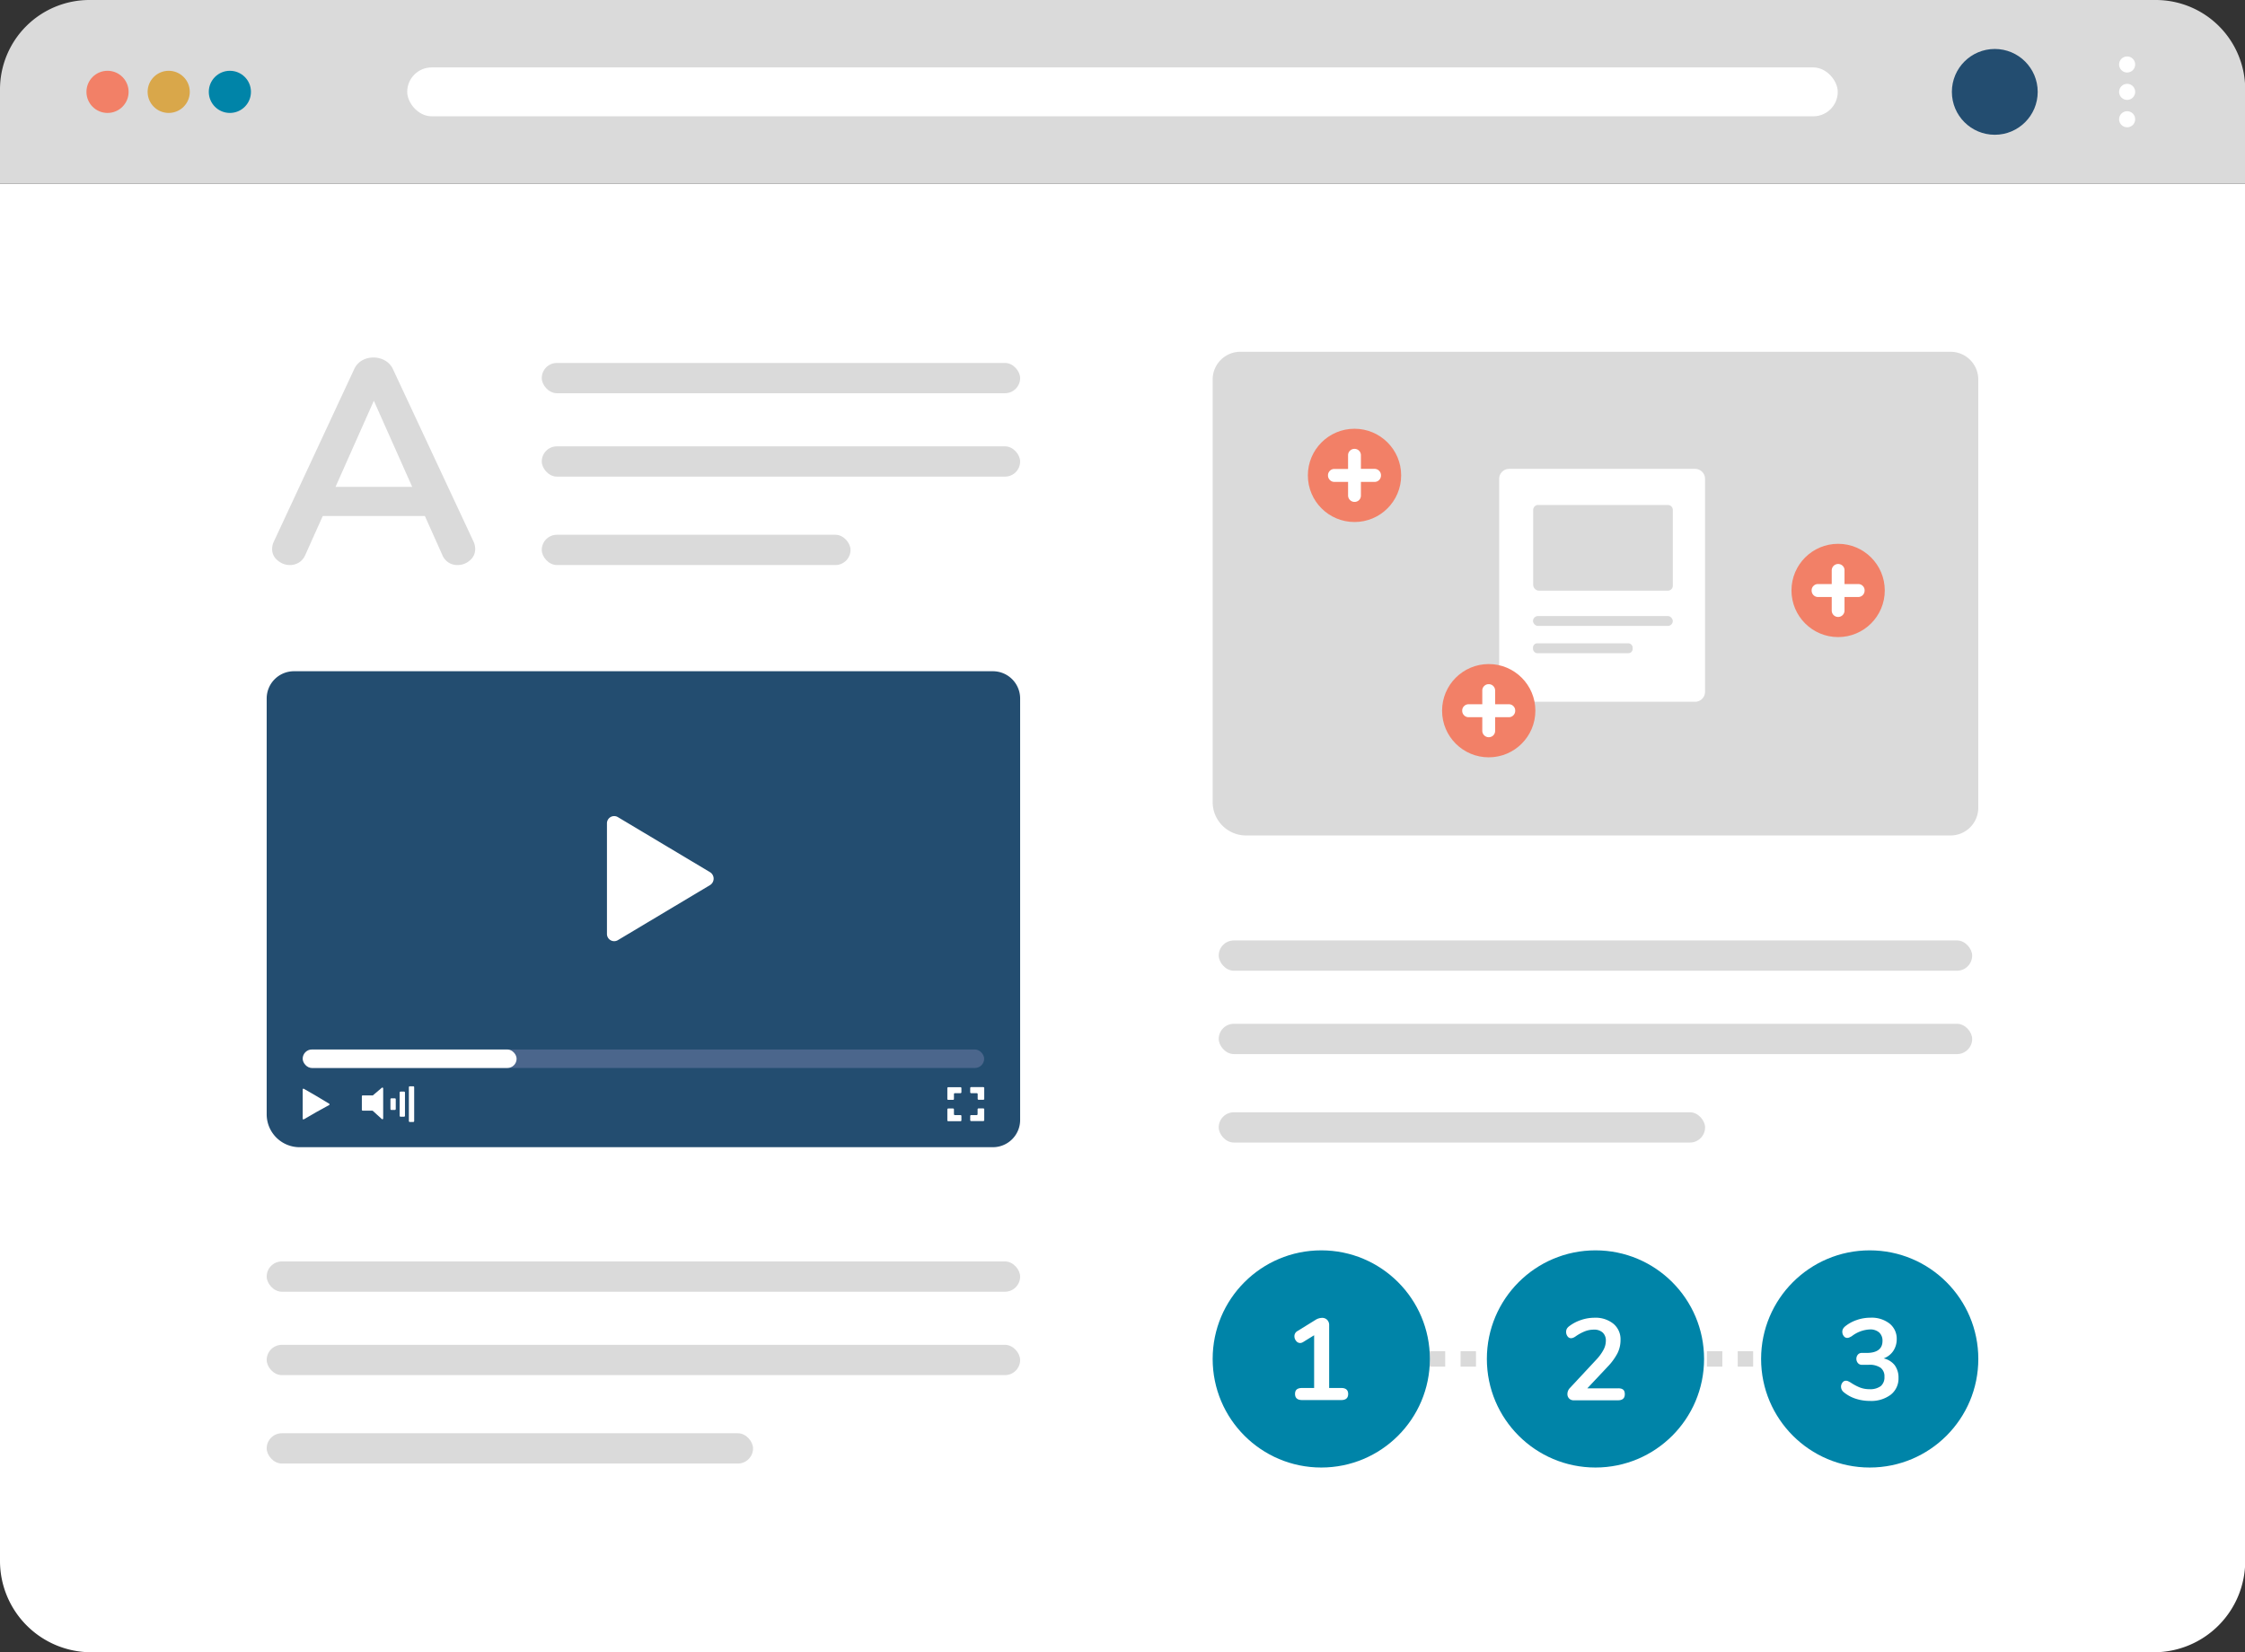
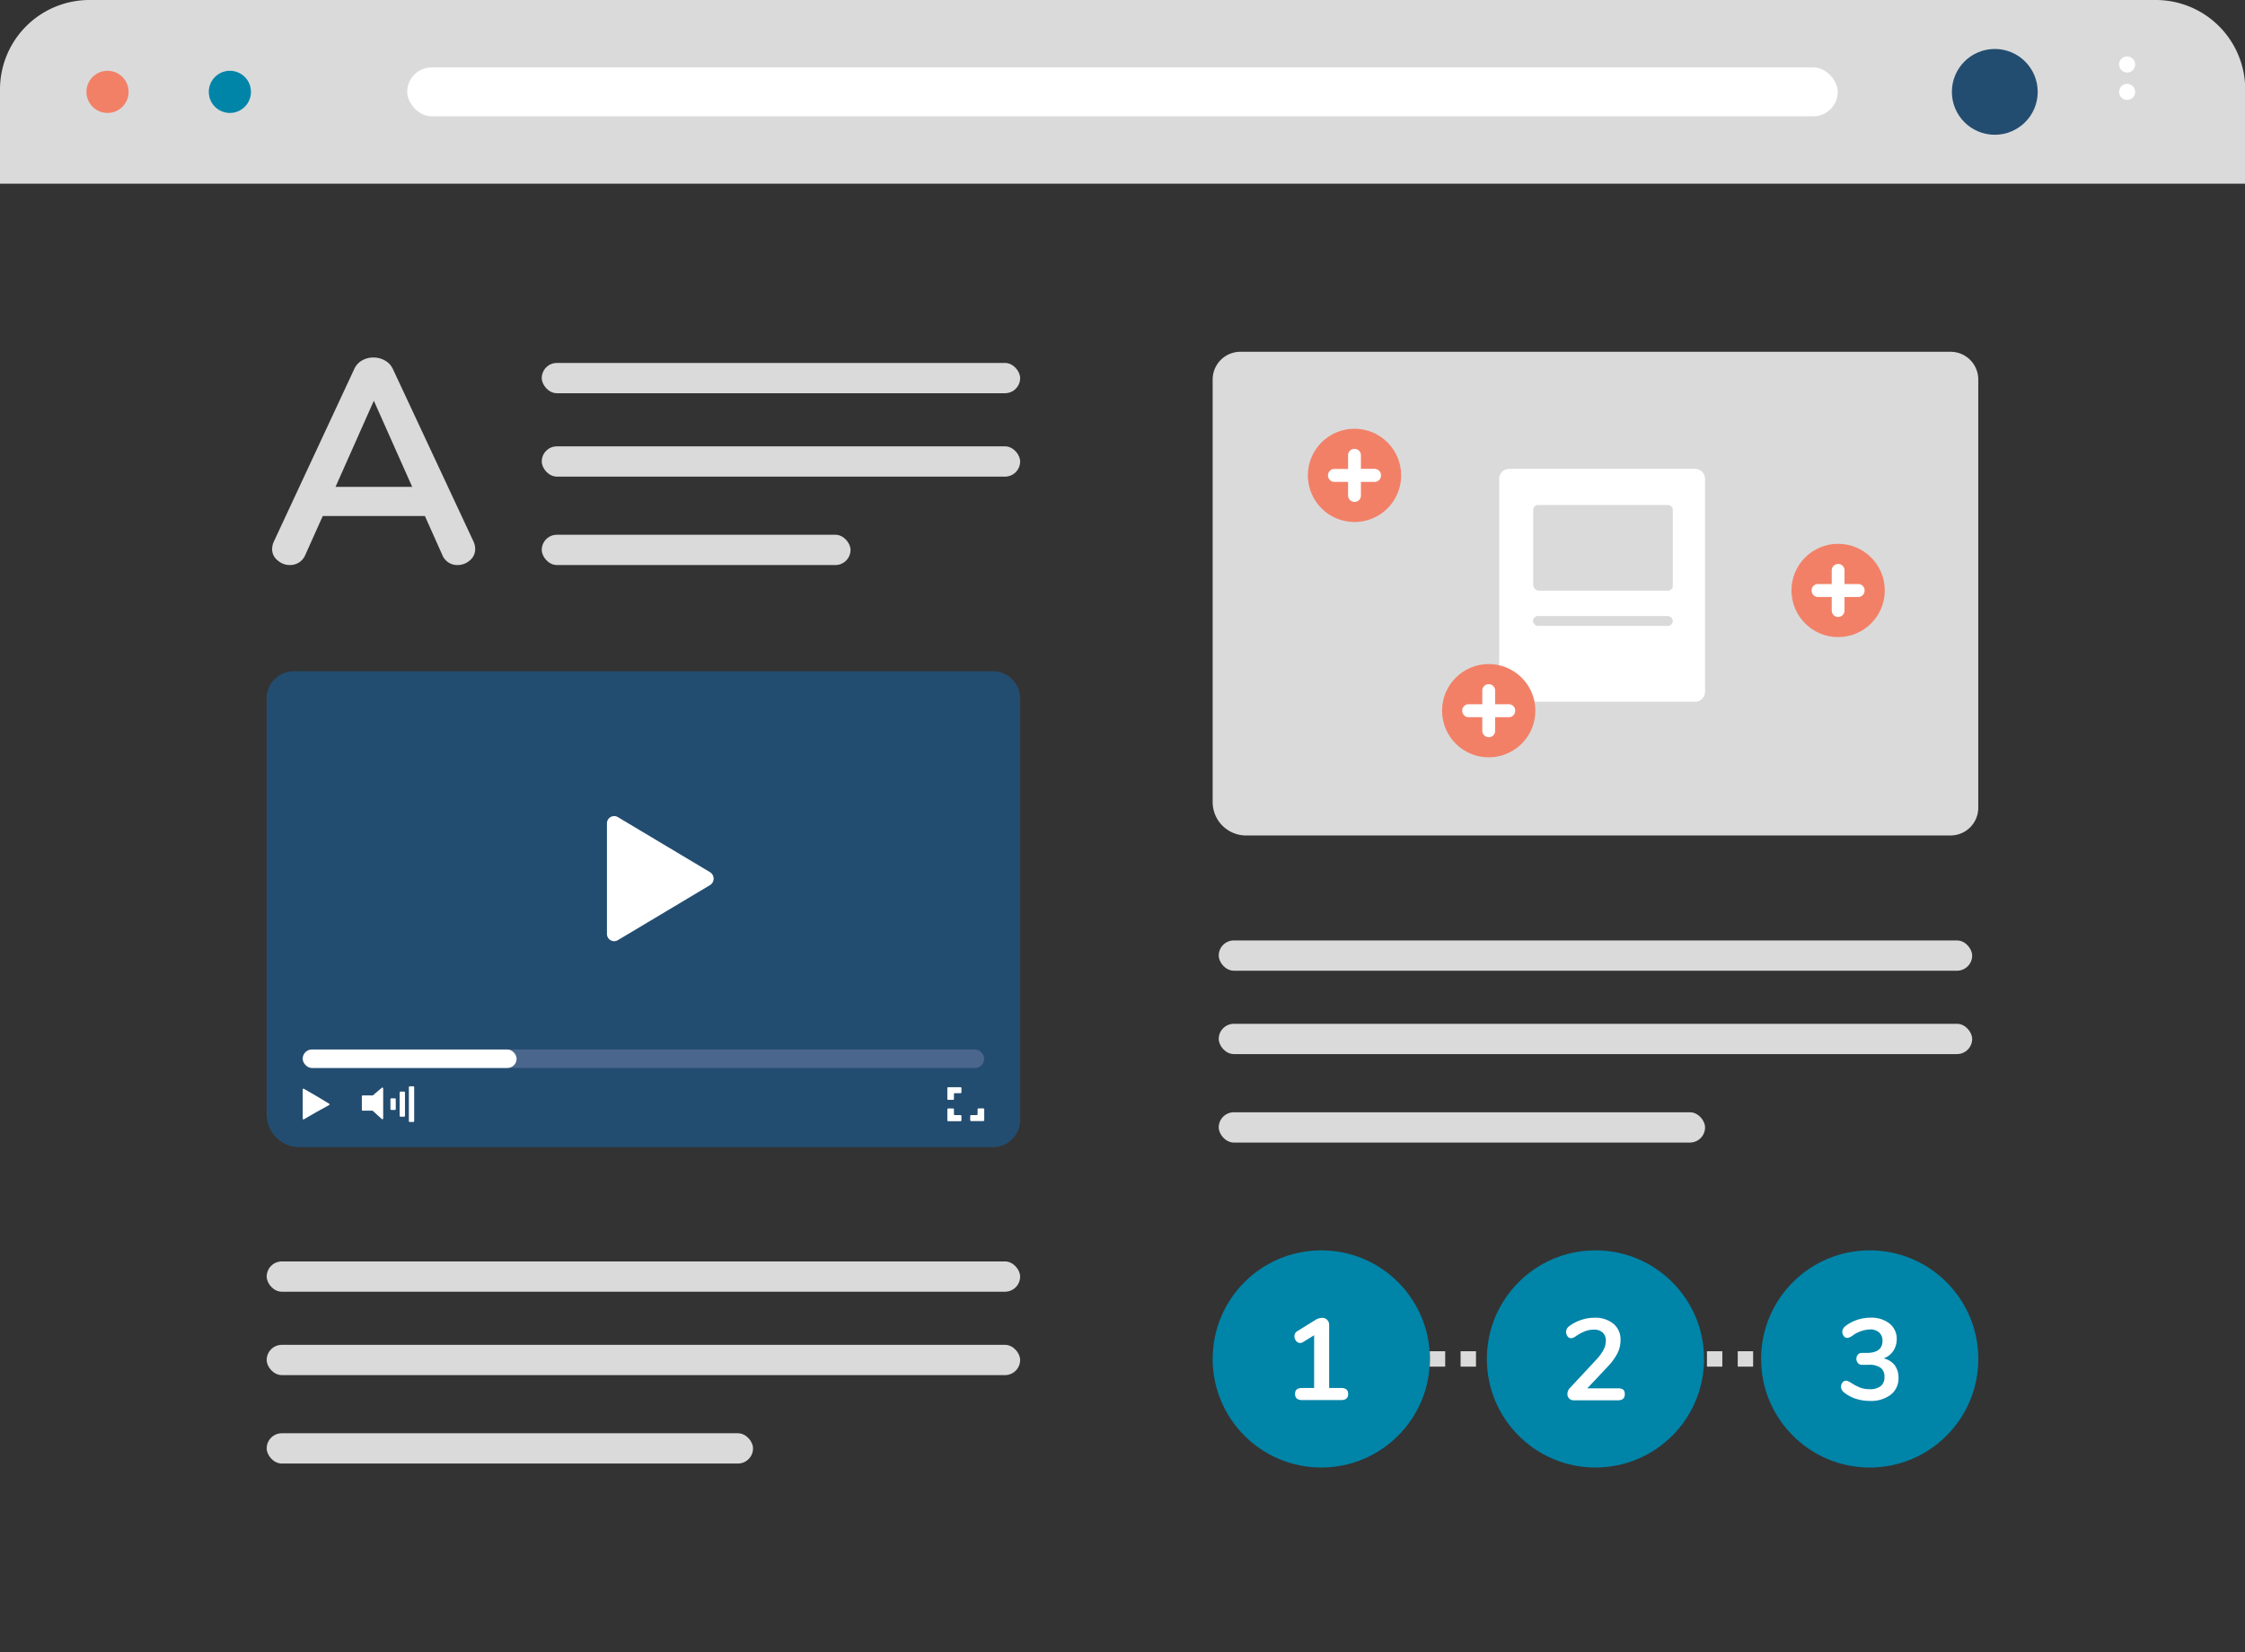
<svg xmlns="http://www.w3.org/2000/svg" viewBox="0 0 540.95 398.19">
  <rect x="0" y="0" width="540.95" height="398.19" fill="#333333" stroke="none" />
  <g id="Calque_2" data-name="Calque 2">
    <g id="Calque_1-2" data-name="Calque 1">
-       <path d="M541,44.27V376.2a22,22,0,0,1-22,22H22a22,22,0,0,1-22-22V44.27Z" fill="#fff" />
      <path d="M541,21.56V44.27H0V21.56A21.55,21.55,0,0,1,21.55,0H519.4A21.55,21.55,0,0,1,541,21.56Z" fill="#dadada" />
      <rect x="98.12" y="16.25" width="344.7" height="11.78" rx="5.89" fill="#fff" />
      <circle cx="25.91" cy="22.14" r="5.08" fill="#f28067" />
-       <circle cx="40.65" cy="22.14" r="5.08" fill="#d9a74a" />
      <circle cx="55.39" cy="22.14" r="5.08" fill="#0084a8" />
      <circle cx="480.66" cy="22.14" r="10.34" fill="#234d70" />
-       <circle cx="512.55" cy="28.74" r="1.94" fill="#fff" />
      <circle cx="512.55" cy="22.14" r="1.94" fill="#fff" />
      <circle cx="512.55" cy="15.54" r="1.94" fill="#fff" />
      <rect x="130.54" y="87.47" width="115.27" height="7.3" rx="3.65" fill="#dadada" />
      <rect x="130.54" y="107.57" width="115.27" height="7.3" rx="3.65" fill="#dadada" />
      <rect x="130.54" y="128.88" width="74.4" height="7.3" rx="3.65" fill="#dadada" />
      <rect x="64.26" y="304.01" width="181.55" height="7.3" rx="3.65" fill="#dadada" />
      <rect x="64.26" y="324.11" width="181.55" height="7.3" rx="3.65" fill="#dadada" />
      <rect x="64.26" y="345.42" width="117.19" height="7.3" rx="3.65" fill="#dadada" />
      <rect x="293.66" y="226.65" width="181.55" height="7.3" rx="3.65" fill="#dadada" />
      <rect x="293.66" y="246.74" width="181.55" height="7.3" rx="3.65" fill="#dadada" />
      <rect x="293.66" y="268.06" width="117.19" height="7.3" rx="3.65" fill="#dadada" />
      <path d="M114.5,132.33a3.47,3.47,0,0,1-1.29,2.73,4.42,4.42,0,0,1-3,1.12,3.86,3.86,0,0,1-3.64-2.45l-4.19-9.37H77.77l-4.2,9.37A3.94,3.94,0,0,1,72,135.59a4.12,4.12,0,0,1-2.16.59,4.42,4.42,0,0,1-2.94-1.12,3.42,3.42,0,0,1-1.33-2.73,4.35,4.35,0,0,1,.42-1.82L85.33,89a4.55,4.55,0,0,1,1.92-2.14A5.48,5.48,0,0,1,90,86.16a5.54,5.54,0,0,1,2.77.73A4.55,4.55,0,0,1,94.7,89l19.38,41.48A4.35,4.35,0,0,1,114.5,132.33Zm-33.65-15H99.32L90.08,96.58Z" fill="#dadada" />
      <path d="M70.83,161.77H239.24a6.57,6.57,0,0,1,6.57,6.57V269.91a6.57,6.57,0,0,1-6.57,6.57H72.19a7.93,7.93,0,0,1-7.93-7.93V168.34A6.57,6.57,0,0,1,70.83,161.77Z" fill="#234d70" />
      <path d="M171.09,210.2a1.83,1.83,0,0,1,0,3.11L148.85,226.6a1.74,1.74,0,0,1-2.6-1.56V198.47a1.74,1.74,0,0,1,2.6-1.56Z" fill="#fff" />
      <rect x="72.94" y="252.93" width="164.2" height="4.46" rx="2.23" fill="#4b668c" />
      <rect x="72.94" y="252.93" width="51.54" height="4.46" rx="2.23" fill="#fff" />
      <path d="M92,262.16,89.83,264a.19.19,0,0,1-.13,0H87.38a.2.2,0,0,0-.19.2v3.28a.2.2,0,0,0,.19.19H89.7a.19.19,0,0,1,.13.05L92,269.69a.2.2,0,0,0,.33-.14v-7.24A.2.2,0,0,0,92,262.16Z" fill="#fff" />
      <rect x="94.08" y="264.7" width="1.28" height="2.8" rx="0.19" fill="#fff" />
      <rect x="96.3" y="263.08" width="1.28" height="6.05" rx="0.19" fill="#fff" />
      <rect x="98.52" y="261.8" width="1.28" height="8.6" rx="0.19" fill="#fff" />
-       <path d="M79.32,266a.18.18,0,0,1,0,.31L76.26,268l-3.05,1.76a.18.18,0,0,1-.27-.15v-7.06a.18.18,0,0,1,.27-.15l3.05,1.76Z" fill="#fff" />
+       <path d="M79.32,266a.18.18,0,0,1,0,.31L76.26,268l-3.05,1.76a.18.18,0,0,1-.27-.15v-7.06a.18.18,0,0,1,.27-.15l3.05,1.76" fill="#fff" />
      <path d="M229.86,264.83v-1.14a.22.22,0,0,1,.22-.23h1.36a.22.22,0,0,0,.22-.22v-1a.22.22,0,0,0-.22-.22H228.5a.22.22,0,0,0-.23.22v2.61a.22.22,0,0,0,.23.22h1.13A.22.22,0,0,0,229.86,264.83Z" fill="#fff" />
      <path d="M235.56,267.37v1.15a.22.22,0,0,1-.22.22H234a.22.22,0,0,0-.22.22v1a.22.22,0,0,0,.22.22h2.94a.22.22,0,0,0,.22-.22v-2.61a.22.22,0,0,0-.22-.22h-1.14A.22.22,0,0,0,235.56,267.37Z" fill="#fff" />
-       <path d="M234,263.46h1.36a.22.22,0,0,1,.22.23v1.14a.22.22,0,0,0,.22.22h1.14a.22.22,0,0,0,.22-.22v-2.61a.22.22,0,0,0-.22-.22H234a.22.22,0,0,0-.22.22v1A.22.22,0,0,0,234,263.46Z" fill="#fff" />
      <path d="M231.44,268.74h-1.36a.22.22,0,0,1-.22-.22v-1.15a.22.22,0,0,0-.23-.22H228.5a.22.22,0,0,0-.23.22V270a.22.22,0,0,0,.23.22h2.94a.22.22,0,0,0,.22-.22v-1A.22.22,0,0,0,231.44,268.74Z" fill="#fff" />
      <line x1="307.42" y1="327.51" x2="443.23" y2="327.51" fill="none" stroke="#dadada" stroke-miterlimit="10" stroke-width="3.71" stroke-dasharray="3.71" />
      <circle cx="318.37" cy="327.51" r="26.17" fill="#0084a8" />
      <path d="M324.85,335.94c0,1-.56,1.48-1.67,1.48h-9.43c-1.13,0-1.7-.5-1.7-1.48s.57-1.43,1.7-1.43h2.9V321.8L314,323.44a1.44,1.44,0,0,1-.69.23,1.2,1.2,0,0,1-1-.51,1.71,1.71,0,0,1-.41-1.11,1.4,1.4,0,0,1,.73-1.26l4.32-2.67a3.08,3.08,0,0,1,1.59-.51,1.66,1.66,0,0,1,1.25.48,1.74,1.74,0,0,1,.48,1.31v15.11h2.93C324.29,334.51,324.85,335,324.85,335.94Z" fill="#fff" />
      <circle cx="384.44" cy="327.51" r="26.17" fill="#0084a8" />
      <path d="M391.51,336c0,1-.56,1.48-1.67,1.48h-10.6a1.51,1.51,0,0,1-1.14-.43,1.49,1.49,0,0,1-.42-1.07,2.12,2.12,0,0,1,.64-1.51l6.36-6.83a10.93,10.93,0,0,0,1.71-2.36,4.63,4.63,0,0,0,.55-2.13,2.57,2.57,0,0,0-.76-2,3,3,0,0,0-2.14-.7,5.85,5.85,0,0,0-2.22.43,11,11,0,0,0-2.16,1.19,3.2,3.2,0,0,1-.56.32,1.41,1.41,0,0,1-.56.12,1,1,0,0,1-.82-.44,1.69,1.69,0,0,1-.35-1.06,1.67,1.67,0,0,1,.15-.73,2,2,0,0,1,.49-.58,9.69,9.69,0,0,1,2.88-1.55,10,10,0,0,1,3.29-.57,6.84,6.84,0,0,1,4.58,1.45,4.84,4.84,0,0,1,1.72,3.9,7.15,7.15,0,0,1-.73,3.2,14.25,14.25,0,0,1-2.45,3.33l-4.82,5.13h7.36C391,334.57,391.51,335,391.51,336Z" fill="#fff" />
      <circle cx="450.52" cy="327.51" r="26.17" fill="#0084a8" />
      <path d="M456.53,329a5,5,0,0,1,.93,3.08,4.94,4.94,0,0,1-1.87,4.05,7.8,7.8,0,0,1-5,1.5,11,11,0,0,1-3.49-.55,8.61,8.61,0,0,1-2.85-1.57,1.71,1.71,0,0,1-.64-1.31,1.59,1.59,0,0,1,.35-1,1,1,0,0,1,.82-.44,1.36,1.36,0,0,1,.51.1c.14.07.35.17.61.32a12,12,0,0,0,2.23,1.2,6.26,6.26,0,0,0,2.32.42,4.26,4.26,0,0,0,2.73-.74,2.75,2.75,0,0,0,.89-2.24,2.57,2.57,0,0,0-.93-2.19,4.75,4.75,0,0,0-2.89-.71h-1.59a1.19,1.19,0,0,1-1-.44,1.59,1.59,0,0,1,0-2,1.21,1.21,0,0,1,1-.42h1.12c2.54,0,3.82-1,3.82-2.87a2.65,2.65,0,0,0-.81-2.07,3.23,3.23,0,0,0-2.23-.72,7.69,7.69,0,0,0-4.35,1.62c-.26.15-.47.25-.62.32a1.31,1.31,0,0,1-.5.1,1,1,0,0,1-.82-.44,1.61,1.61,0,0,1-.35-1,1.52,1.52,0,0,1,.15-.71,2.35,2.35,0,0,1,.49-.6,9,9,0,0,1,2.8-1.55,10.06,10.06,0,0,1,3.34-.57,7,7,0,0,1,4.61,1.42,4.66,4.66,0,0,1,1.72,3.79,5.08,5.08,0,0,1-.85,2.83,4.71,4.71,0,0,1-2.3,1.77A4.7,4.7,0,0,1,456.53,329Z" fill="#fff" />
      <path d="M298.87,84.78H470a6.68,6.68,0,0,1,6.68,6.68V194.67a6.68,6.68,0,0,1-6.68,6.68H300.25a8.05,8.05,0,0,1-8.05-8.05V91.46A6.68,6.68,0,0,1,298.87,84.78Z" fill="#dadada" />
      <path d="M363.64,113h44.8a2.4,2.4,0,0,1,2.4,2.4v51.33a2.4,2.4,0,0,1-2.4,2.4H364.14a2.9,2.9,0,0,1-2.9-2.9V115.41A2.4,2.4,0,0,1,363.64,113Z" fill="#fff" />
      <path d="M370.6,121.7h31.28a1.2,1.2,0,0,1,1.2,1.2v18.25a1.2,1.2,0,0,1-1.2,1.2h-31a1.45,1.45,0,0,1-1.45-1.45v-18A1.2,1.2,0,0,1,370.6,121.7Z" fill="#dadada" />
      <rect x="369.39" y="148.47" width="33.68" height="2.38" rx="1.19" fill="#dadada" />
-       <rect x="369.39" y="155.04" width="24.01" height="2.38" rx="1.01" fill="#dadada" />
      <circle cx="326.38" cy="114.57" r="11.24" fill="#f28067" />
      <path d="M332.32,113.47a1.52,1.52,0,0,1,.44,1.1,1.57,1.57,0,0,1-.44,1.11,1.51,1.51,0,0,1-1.1.46h-3.3v3.27a1.52,1.52,0,0,1-.43,1.1,1.56,1.56,0,0,1-2.66-1.1v-3.27h-3.29a1.48,1.48,0,0,1-1.1-.46,1.54,1.54,0,0,1-.45-1.11,1.49,1.49,0,0,1,.45-1.1,1.47,1.47,0,0,1,1.1-.45h3.29v-3.29a1.47,1.47,0,0,1,.45-1.1,1.49,1.49,0,0,1,1.1-.45,1.52,1.52,0,0,1,1.54,1.55V113h3.3A1.5,1.5,0,0,1,332.32,113.47Z" fill="#fff" />
      <circle cx="442.91" cy="142.3" r="11.24" fill="#f28067" />
      <path d="M448.85,141.21a1.45,1.45,0,0,1,.44,1.09,1.54,1.54,0,0,1-.44,1.12,1.49,1.49,0,0,1-1.1.46h-3.3v3.27a1.54,1.54,0,1,1-3.08,0v-3.27h-3.3a1.49,1.49,0,0,1-1.1-.46,1.54,1.54,0,0,1-.44-1.12,1.45,1.45,0,0,1,.44-1.09,1.49,1.49,0,0,1,1.1-.45h3.3v-3.3a1.55,1.55,0,0,1,2.64-1.09,1.45,1.45,0,0,1,.44,1.09v3.3h3.3A1.49,1.49,0,0,1,448.85,141.21Z" fill="#fff" />
      <circle cx="358.72" cy="171.28" r="11.24" fill="#f28067" />
      <path d="M364.66,170.18a1.46,1.46,0,0,1,.44,1.1,1.53,1.53,0,0,1-.44,1.11,1.49,1.49,0,0,1-1.1.46h-3.3v3.27a1.52,1.52,0,0,1-.43,1.1,1.56,1.56,0,0,1-2.66-1.1v-3.27h-3.29a1.49,1.49,0,0,1-1.1-.46,1.54,1.54,0,0,1-.45-1.11,1.47,1.47,0,0,1,.45-1.1,1.49,1.49,0,0,1,1.1-.45h3.29v-3.29a1.47,1.47,0,0,1,.45-1.1,1.49,1.49,0,0,1,1.1-.45,1.52,1.52,0,0,1,1.54,1.55v3.29h3.3A1.49,1.49,0,0,1,364.66,170.18Z" fill="#fff" />
    </g>
  </g>
</svg>